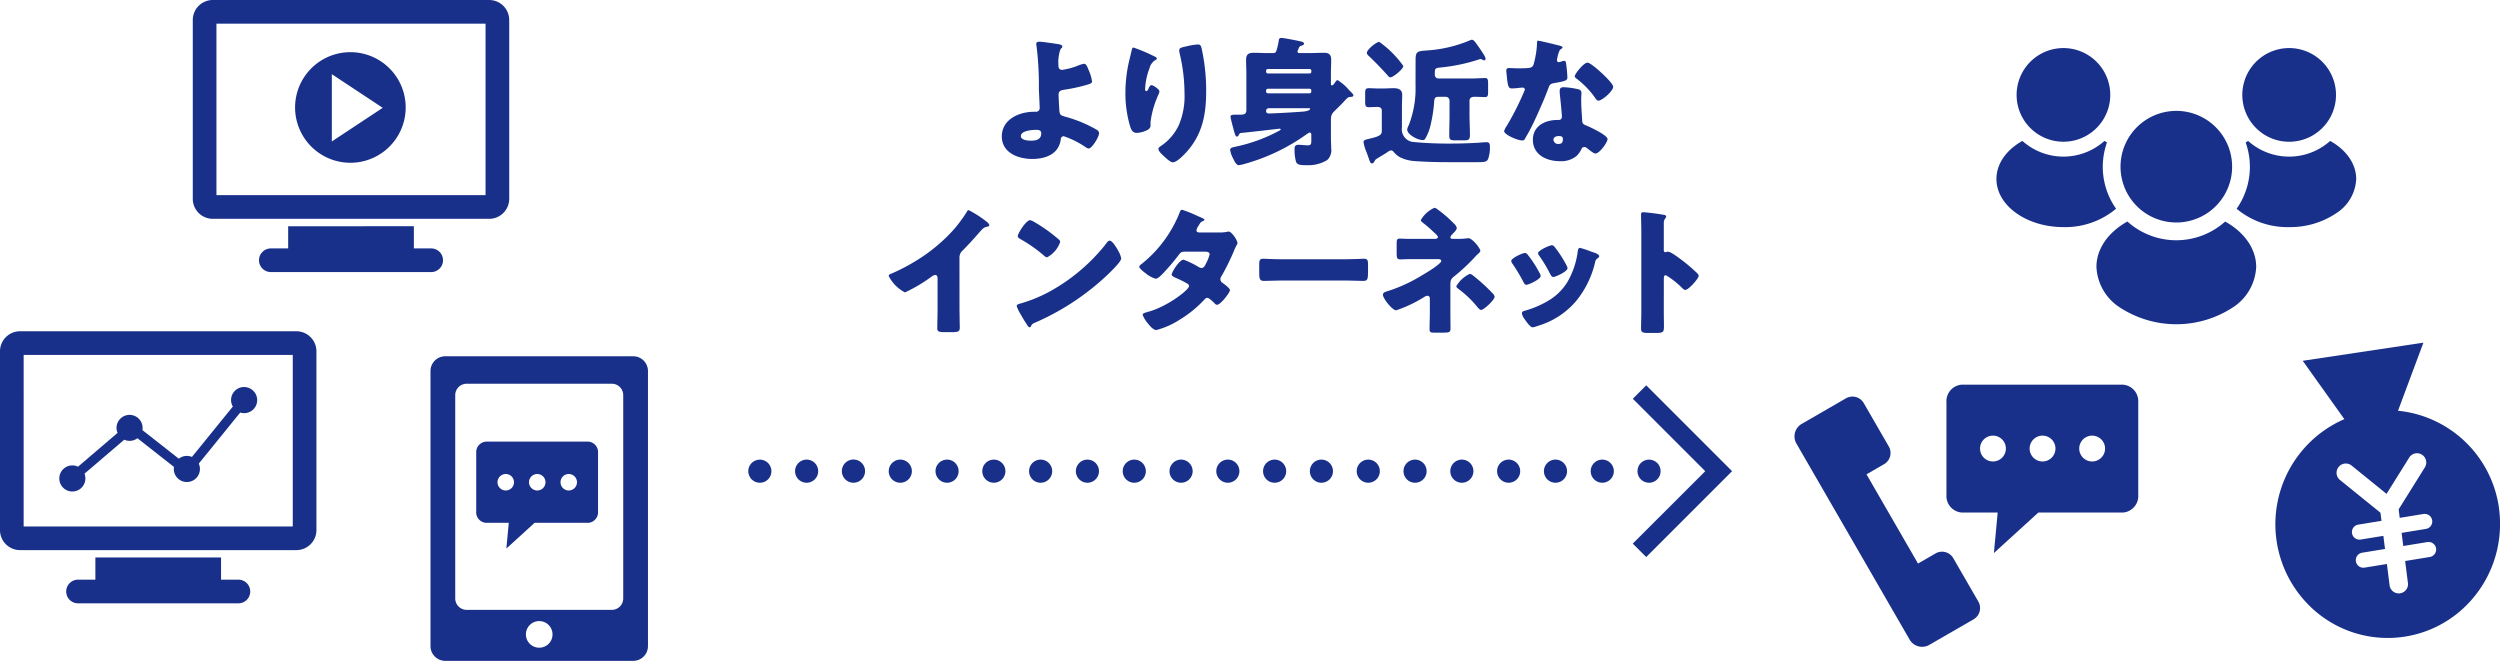
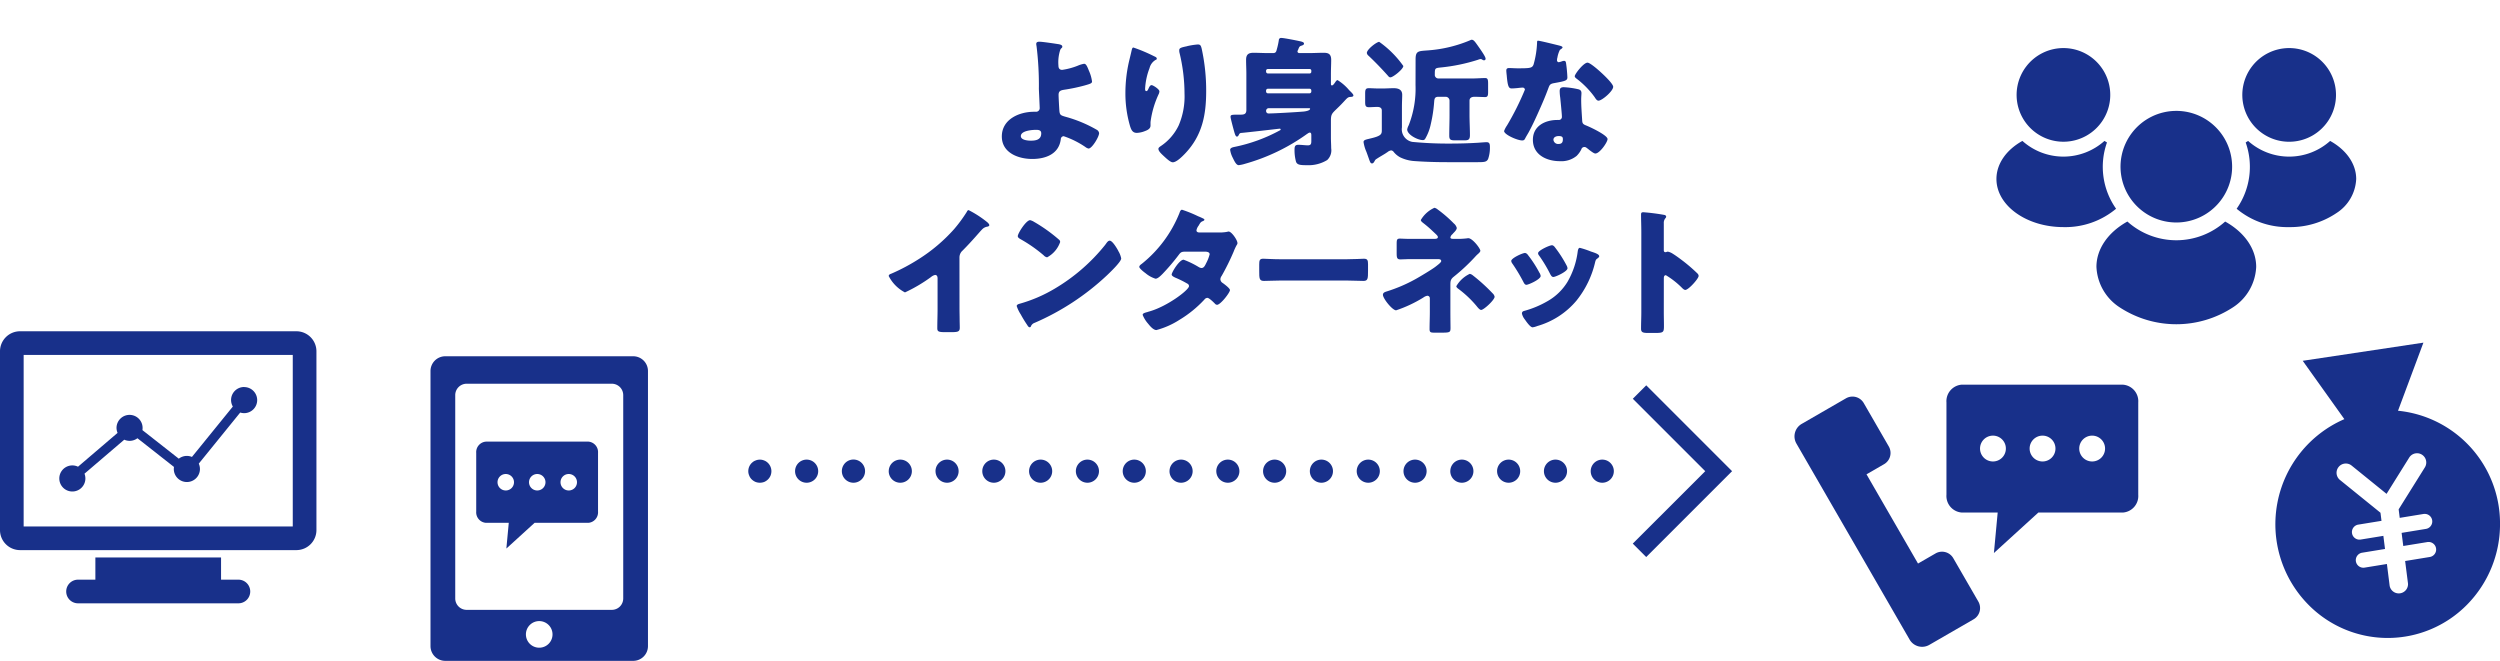
<svg xmlns="http://www.w3.org/2000/svg" id="グループ_311" data-name="グループ 311" width="364.165" height="96.265" viewBox="0 0 364.165 96.265">
  <defs>
    <clipPath id="clip-path">
      <rect id="長方形_421" data-name="長方形 421" width="364.165" height="96.265" fill="none" />
    </clipPath>
  </defs>
  <g id="グループ_310" data-name="グループ 310" transform="translate(0 0)" clip-path="url(#clip-path)">
    <path id="パス_893" data-name="パス 893" d="M257.178,49.908a2.417,2.417,0,0,0-2.217,2.588V65.948a2.416,2.416,0,0,0,2.217,2.587h5.246l-.551,5.9,6.475-5.9h12.336a2.417,2.417,0,0,0,2.216-2.587V52.5a2.417,2.417,0,0,0-2.216-2.588Zm4.556,7.425a1.882,1.882,0,1,1-1.881,1.883,1.883,1.883,0,0,1,1.881-1.883m7.226,0a1.882,1.882,0,1,1-1.883,1.883,1.883,1.883,0,0,1,1.883-1.883m7.224,0a1.882,1.882,0,1,1-1.882,1.883,1.883,1.883,0,0,1,1.882-1.883M241.4,51.649a1.914,1.914,0,0,0-1.081.253l-2.55,1.471-.969.56-2.925,1.689a2.1,2.1,0,0,0-.769,2.866l7.647,13.241,1.2,2.075,7.643,13.24a2.1,2.1,0,0,0,2.867.769l2.924-1.689.971-.56,2.547-1.471a1.892,1.892,0,0,0,.7-2.59l-3.648-6.315a1.891,1.891,0,0,0-2.589-.693l-2.55,1.471-3.151-5.459-1.2-2.078-3.151-5.459,2.546-1.471a1.891,1.891,0,0,0,.7-2.589l-3.647-6.316a1.9,1.9,0,0,0-1.509-.945" transform="translate(28.571 6.124)" fill="#18308a" />
    <path id="パス_894" data-name="パス 894" d="M268.789,6.238a6.821,6.821,0,1,0,4.823,2,6.818,6.818,0,0,0-4.823-2m32.883,0a6.823,6.823,0,1,0,4.821,2,6.818,6.818,0,0,0-4.821-2m-16.441,9.15a8.128,8.128,0,1,0,5.747,2.381,8.123,8.123,0,0,0-5.747-2.381m-22.419,4.373c-2.386,1.326-3.785,3.372-3.785,5.541,0,3.872,4.372,7.014,9.762,7.014a11.521,11.521,0,0,0,7.667-2.675,10.59,10.59,0,0,1-1.327-9.651c-.12-.079-.244-.154-.369-.226a8.956,8.956,0,0,1-11.948,0m32.883,0c-.124.072-.245.147-.362.223a10.618,10.618,0,0,1-1.317,9.655,11.52,11.52,0,0,0,7.656,2.675,11.988,11.988,0,0,0,6.9-2.055,6.21,6.21,0,0,0,2.86-4.959c0-2.169-1.406-4.215-3.795-5.538a8.954,8.954,0,0,1-11.947,0M278.11,31.5c-2.846,1.583-4.513,4.02-4.516,6.6A7.4,7.4,0,0,0,277,44.018a15.057,15.057,0,0,0,16.458,0,7.4,7.4,0,0,0,3.406-5.911c0-2.584-1.674-5.02-4.52-6.6a10.661,10.661,0,0,1-14.237,0" transform="translate(31.786 0.765)" fill="#18308a" />
    <path id="パス_895" data-name="パス 895" d="M316.782,44.457,299.2,47.1l6.066,8.5a16.686,16.686,0,0,0-5.255,27.013,16.2,16.2,0,0,0,23.14,0,16.7,16.7,0,0,0,4.791-11.727,16.5,16.5,0,0,0-14.86-16.51Zm-.873,16.111a1.349,1.349,0,0,1,1.072,2.08l-3.806,6.091.156,1.241,3.43-.561a1.027,1.027,0,0,1,.186-.016,1.1,1.1,0,0,1,.171,2.19l-3.512.574.241,1.91,3.48-.567a.959.959,0,0,1,.186-.017,1.1,1.1,0,0,1,.17,2.19l-3.564.582.4,3.138a1.348,1.348,0,1,1-2.672.333l-.383-3.037-3.253.529a1.1,1.1,0,1,1-.355-2.172l3.332-.545-.24-1.91-3.3.537a1.1,1.1,0,1,1-.355-2.174l3.383-.551-.147-1.177-5.9-4.775a1.348,1.348,0,1,1,1.7-2.094l5.084,4.116,3.287-5.264a1.341,1.341,0,0,1,1.078-.649h0c.047,0,.092,0,.136,0" transform="translate(36.227 5.455)" fill="#18308a" />
    <path id="パス_896" data-name="パス 896" d="M58.009,46.224a2.15,2.15,0,0,0-2.154,2.154v40.06a2.151,2.151,0,0,0,2.154,2.154H85.38a2.15,2.15,0,0,0,2.153-2.154V48.378a2.149,2.149,0,0,0-2.153-2.154Zm3.114,4H82.266a1.66,1.66,0,0,1,1.663,1.665V81.5a1.658,1.658,0,0,1-1.663,1.663H61.124A1.66,1.66,0,0,1,59.459,81.5V51.889a1.662,1.662,0,0,1,1.665-1.665m2.8,8.435A1.536,1.536,0,0,0,62.515,60.3v8.542a1.536,1.536,0,0,0,1.409,1.645h3.333l-.351,3.745,4.11-3.745H78.85a1.536,1.536,0,0,0,1.409-1.645V60.3a1.536,1.536,0,0,0-1.409-1.644Zm2.894,4.715a1.2,1.2,0,1,1-1.2,1.2,1.2,1.2,0,0,1,1.2-1.2m4.587,0a1.2,1.2,0,1,1-1.2,1.2,1.2,1.2,0,0,1,1.2-1.2m4.589,0a1.2,1.2,0,1,1-1.2,1.2,1.2,1.2,0,0,1,1.2-1.2M71.693,84.8a1.938,1.938,0,1,1-1.939,1.939A1.937,1.937,0,0,1,71.693,84.8" transform="translate(6.854 5.672)" fill="#18308a" />
    <path id="パス_897" data-name="パス 897" d="M2.889,42.981A2.919,2.919,0,0,0,0,45.87v26.1a2.919,2.919,0,0,0,2.888,2.888H43.205a2.921,2.921,0,0,0,2.889-2.888V45.87a2.921,2.921,0,0,0-2.889-2.889Zm.557,3.444h39.2V71.41H3.445ZM35.558,51.1a1.9,1.9,0,0,0-1.9,1.9,1.929,1.929,0,0,0,.257.948L27.96,61.285a1.938,1.938,0,0,0-.742-.149,1.906,1.906,0,0,0-1.173.405l-5.3-4.162a1.9,1.9,0,1,0-3.773-.338,1.955,1.955,0,0,0,.154.742L11.364,62.71a1.9,1.9,0,1,0,.943,1.016L18.1,58.774a1.948,1.948,0,0,0,.78.171,1.916,1.916,0,0,0,1.14-.384l5.324,4.183a2.292,2.292,0,0,0-.027.293,1.9,1.9,0,0,0,3.808,0,1.974,1.974,0,0,0-.168-.778l6.033-7.44a1.986,1.986,0,0,0,.573.09,1.9,1.9,0,0,0,0-3.8M13.893,75.934v3.231H11.439a1.723,1.723,0,1,0,0,3.443H34.656a1.723,1.723,0,1,0,0-3.443H32.2V75.934Z" transform="translate(0 5.274)" fill="#18308a" />
-     <path id="パス_898" data-name="パス 898" d="M27.9,0a2.921,2.921,0,0,0-2.888,2.888v26.1A2.921,2.921,0,0,0,27.9,31.876H68.218a2.92,2.92,0,0,0,2.889-2.888V2.888A2.92,2.92,0,0,0,68.218,0Zm.56,3.444h39.2V28.429h-39.2ZM47.967,7.6a8.055,8.055,0,1,0,5.7,2.36,8.055,8.055,0,0,0-5.7-2.36m-2.7,3.206,7.413,4.9-7.413,4.9Zm-6.36,22.151v3.231H36.455a1.723,1.723,0,1,0,0,3.443H59.668a1.723,1.723,0,1,0,0-3.443H57.216V32.953Z" transform="translate(3.069 0)" fill="#18308a" />
    <path id="パス_899" data-name="パス 899" d="M213.8,75.008l-1.956-1.956L222.4,62.5l-10.55-10.55,1.956-1.956L226.309,62.5Z" transform="translate(25.996 6.135)" fill="#18308a" />
-     <path id="パス_900" data-name="パス 900" d="M214.14,63a1.766,1.766,0,0,1-.639-.122,1.726,1.726,0,0,1-.922-.922,1.75,1.75,0,0,1-.124-.64,1.608,1.608,0,0,1,.034-.326,2.551,2.551,0,0,1,.09-.313,1.687,1.687,0,0,1,.37-.551,1.7,1.7,0,0,1,1.516-.46,1.514,1.514,0,0,1,.314.1,1.42,1.42,0,0,1,.292.146,2.646,2.646,0,0,1,.259.213,1.746,1.746,0,0,1,.212.258,1.135,1.135,0,0,1,.146.293,1.527,1.527,0,0,1,.1.313,1.61,1.61,0,0,1,.033.326,1.772,1.772,0,0,1-.122.64,1.72,1.72,0,0,1-.37.551A1.657,1.657,0,0,1,214.14,63" transform="translate(26.071 7.318)" fill="#18308a" />
    <path id="パス_901" data-name="パス 901" d="M219.054,61.317A1.684,1.684,0,1,1,220.738,63a1.682,1.682,0,0,1-1.684-1.684m-6.815,0A1.684,1.684,0,1,1,213.923,63a1.682,1.682,0,0,1-1.684-1.684m-6.826,0A1.684,1.684,0,1,1,207.1,63a1.682,1.682,0,0,1-1.684-1.684m-6.815,0A1.684,1.684,0,1,1,200.282,63a1.682,1.682,0,0,1-1.684-1.684m-6.815,0A1.684,1.684,0,1,1,193.467,63a1.682,1.682,0,0,1-1.684-1.684m-6.815,0A1.684,1.684,0,1,1,186.652,63a1.682,1.682,0,0,1-1.684-1.684m-6.826,0A1.684,1.684,0,1,1,179.826,63a1.689,1.689,0,0,1-1.684-1.684m-6.815,0A1.684,1.684,0,1,1,173.011,63a1.682,1.682,0,0,1-1.684-1.684m-6.815,0A1.684,1.684,0,1,1,166.2,63a1.682,1.682,0,0,1-1.684-1.684m-6.815,0A1.684,1.684,0,1,1,159.382,63a1.682,1.682,0,0,1-1.684-1.684m-6.815,0A1.684,1.684,0,1,1,152.567,63a1.682,1.682,0,0,1-1.684-1.684m-6.826,0A1.684,1.684,0,1,1,145.741,63a1.689,1.689,0,0,1-1.684-1.684m-6.815,0A1.684,1.684,0,1,1,138.926,63a1.682,1.682,0,0,1-1.684-1.684m-6.815,0A1.684,1.684,0,1,1,132.111,63a1.682,1.682,0,0,1-1.684-1.684m-6.815,0A1.684,1.684,0,1,1,125.3,63a1.682,1.682,0,0,1-1.684-1.684m-6.815,0A1.684,1.684,0,1,1,118.481,63a1.682,1.682,0,0,1-1.684-1.684m-6.826,0A1.69,1.69,0,1,1,111.655,63a1.689,1.689,0,0,1-1.684-1.684m-6.815,0A1.684,1.684,0,1,1,104.84,63a1.682,1.682,0,0,1-1.684-1.684" transform="translate(12.659 7.318)" fill="#18308a" />
    <path id="パス_902" data-name="パス 902" d="M98.77,63a1.771,1.771,0,0,1-.639-.122,1.838,1.838,0,0,1-.551-.37,1.528,1.528,0,0,1-.359-.551,1.554,1.554,0,0,1-.135-.64,1.686,1.686,0,0,1,.494-1.19,2.772,2.772,0,0,1,.258-.213,1.428,1.428,0,0,1,.293-.146,1.525,1.525,0,0,1,.313-.1,1.651,1.651,0,0,1,.664,0,1.783,1.783,0,0,1,.313.1,1.334,1.334,0,0,1,.281.146,1.764,1.764,0,0,1,.259.213,1.7,1.7,0,0,1,.493,1.19,1.773,1.773,0,0,1-.122.64,1.72,1.72,0,0,1-.37.551,1.8,1.8,0,0,1-.54.37A1.838,1.838,0,0,1,98.77,63" transform="translate(11.914 7.318)" fill="#18308a" />
    <path id="パス_903" data-name="パス 903" d="M138.145,5.754c.222.04.647.1.647.364,0,.243-.161.162-.3.485a5.811,5.811,0,0,0-.264,2.285c0,.364.141.626.547.626a9.866,9.866,0,0,0,2.263-.606,4.141,4.141,0,0,1,.93-.283c.283,0,.446.364.707,1.031a5.419,5.419,0,0,1,.446,1.556c0,.264-.283.344-1.052.566a25.6,25.6,0,0,1-2.991.628c-.485.081-.829.161-.829.748,0,.3.08,1.84.12,2.345.062.606.2.647.971.869a19.141,19.141,0,0,1,4.447,1.859.663.663,0,0,1,.364.506c0,.524-1.031,2.243-1.536,2.243a1.212,1.212,0,0,1-.485-.243,12.937,12.937,0,0,0-3.133-1.557.436.436,0,0,0-.424.426c-.263,2.183-2.223,2.89-4.164,2.89-2.022,0-4.427-.889-4.427-3.275,0-2.506,2.526-3.6,4.688-3.6h.283a.526.526,0,0,0,.547-.525c0-.161-.1-2.284-.122-2.789a46.362,46.362,0,0,0-.342-6.267,1.561,1.561,0,0,1-.04-.3c0-.282.241-.323.465-.323.424,0,2.184.264,2.688.345m-3.173,12.492c-.586,0-2.223.121-2.223.911,0,.586,1.031.666,1.454.666.748,0,1.517-.141,1.517-1.071,0-.465-.4-.505-.748-.505" transform="translate(15.95 0.664)" fill="#18308a" />
    <path id="パス_904" data-name="パス 904" d="M150.2,7.488c.283.122.384.2.384.345,0,.121-.061.141-.162.182a1.9,1.9,0,0,0-.889,1.193,9.676,9.676,0,0,0-.647,3.011c0,.121,0,.344.181.344.121,0,.2-.1.324-.384.1-.222.221-.485.445-.485.2,0,1.132.586,1.132.909a1.075,1.075,0,0,1-.081.345,13.706,13.706,0,0,0-1.213,4.124v.505c0,.465-.426.667-.809.808a3.508,3.508,0,0,1-1.192.263c-.626,0-.808-.465-.97-.951a16.915,16.915,0,0,1-.688-4.831A20.656,20.656,0,0,1,146.5,8.42c.121-.527.263-1.073.384-1.618.081-.345.121-.586.3-.586A23.389,23.389,0,0,1,150.2,7.488m4.811-1.475a10.272,10.272,0,0,1,1.536-.243c.385,0,.465.141.587.647a28.528,28.528,0,0,1,.647,6.167c0,3.476-.587,6.468-3.073,9.076-.384.4-1.233,1.273-1.8,1.273-.323,0-.911-.546-1.152-.768-.506-.465-.931-.849-.931-1.193,0-.12.081-.222.344-.4a7.507,7.507,0,0,0,2.607-3.012,10.693,10.693,0,0,0,.85-4.629,25.344,25.344,0,0,0-.748-6.023,1.54,1.54,0,0,1-.02-.3c0-.323.263-.4,1.152-.586" transform="translate(17.918 0.708)" fill="#18308a" />
    <path id="パス_905" data-name="パス 905" d="M167.067,4.924c.363,0,2.083.342,2.647.465.283.06.648.141.648.342,0,.223-.223.264-.384.323-.244.082-.3.122-.486.628a.424.424,0,0,0-.081.222.256.256,0,0,0,.283.222h1.557c.647,0,1.293-.042,1.94-.042.628,0,1.133.1,1.133,1.032,0,.688-.04,1.354-.04,2.022v1.374c0,.222,0,.323.161.323s.323-.263.486-.485c.061-.1.182-.283.323-.283a6.944,6.944,0,0,1,1.677,1.455c.242.243.628.587.628.769,0,.2-.284.222-.426.222-.363.02-.485.162-.93.647-.243.263-.546.586-1.012,1.031-.767.748-.908.829-.908,1.819v2.446c0,.505.04,1.01.04,1.536a1.943,1.943,0,0,1-.587,1.719,5.208,5.208,0,0,1-2.931.748c-.969,0-1.415-.04-1.6-.485a6.4,6.4,0,0,1-.222-1.778c0-.505.1-.707.566-.707s1.01.08,1.375.08c.485,0,.505-.283.505-.667v-.768c0-.162,0-.424-.222-.424-.141,0-.3.141-.405.2a28.746,28.746,0,0,1-9.036,4.346,5.286,5.286,0,0,1-.909.2c-.384,0-.667-.667-.87-1.071a3.691,3.691,0,0,1-.383-1.152c0-.345.485-.4.768-.465a23.507,23.507,0,0,0,6.407-2.345c.081-.04.182-.081.182-.163,0-.1-.08-.12-.161-.12-.021,0-5.014.586-5.661.626a.423.423,0,0,0-.263.263c-.061.121-.141.263-.283.263-.222,0-.323-.465-.465-.95-.081-.3-.466-1.719-.466-1.92,0-.284.141-.323.951-.323h.344c.586,0,1.01,0,1.01-.688V10.139c0-.668-.04-1.334-.04-2.022,0-.788.345-1.032,1.092-1.032.666,0,1.312.042,1.98.042h.87c.443,0,.465-.3.546-.586a10.174,10.174,0,0,0,.283-1.315.313.313,0,0,1,.364-.3m4.124,5.175a.251.251,0,0,0,.243-.263V9.694a.233.233,0,0,0-.243-.243h-6.085a.251.251,0,0,0-.263.243v.141a.269.269,0,0,0,.263.263Zm0,2.89a.262.262,0,0,0,.243-.262v-.143a.251.251,0,0,0-.243-.263h-6.085a.268.268,0,0,0-.263.263v.143a.267.267,0,0,0,.263.262Zm-5.944,2.163a.386.386,0,0,0-.4.364v.061a.346.346,0,0,0,.364.345c.809,0,4.226-.2,5.134-.283.182-.021.911-.122.911-.405,0-.081-.1-.081-.242-.081Z" transform="translate(19.586 0.604)" fill="#18308a" />
    <path id="パス_906" data-name="パス 906" d="M177.937,19.531c1.576-.364,1.637-.647,1.637-1.192V15.468c0-.4-.3-.525-.647-.525-.424,0-.829.04-1.233.04-.505,0-.546-.243-.546-.809V13.023c0-.587.061-.809.525-.809.383,0,.869.04,1.355.04h.767c.505,0,1.012-.04,1.517-.04.667,0,1.233.2,1.233.97,0,.486-.04,1.052-.04,1.8v2.93a1.868,1.868,0,0,0,1.517,2.123,54.411,54.411,0,0,0,5.559.244c1.335,0,2.689-.04,4.023-.122.263-.019,1.031-.081,1.234-.081.484,0,.484.364.484.829a4.905,4.905,0,0,1-.263,1.618c-.221.445-.544.465-1.6.465h-4.2c-1.638,0-3.3-.04-4.952-.162a5.575,5.575,0,0,1-2.062-.546,3.124,3.124,0,0,1-.93-.769.537.537,0,0,0-.384-.241,1.13,1.13,0,0,0-.546.263,1.276,1.276,0,0,0-.182.12c-.405.264-.85.506-1.254.769-.182.121-.3.161-.4.364-.081.141-.2.384-.384.384-.244,0-.283-.141-.546-.889-.081-.222-.163-.465-.283-.788a5.545,5.545,0,0,1-.424-1.436c0-.3.363-.364.768-.465Zm1.253-14.07a14.518,14.518,0,0,1,3.517,3.517c0,.465-1.5,1.658-1.881,1.658-.141,0-.242-.081-.4-.283-.89-.991-1.82-1.961-2.79-2.871a.618.618,0,0,1-.242-.4c0-.525,1.435-1.618,1.8-1.618m5.3,2.547c0-1.293.445-1.192,1.92-1.314A19.35,19.35,0,0,0,192.47,5.22a.388.388,0,0,1,.2-.062c.283,0,.465.263.95.951.829,1.172,1.072,1.617,1.072,1.819a.219.219,0,0,1-.244.222.373.373,0,0,1-.243-.1.5.5,0,0,0-.242-.081,1.227,1.227,0,0,0-.364.1A26.193,26.193,0,0,1,188.124,9.2c-.748.082-.829.1-.829.87v.141a.52.52,0,0,0,.546.585h4.952c.648,0,1.315-.06,1.84-.06.385,0,.424.263.424.829v1.192c0,.485-.039.748-.424.748-.4,0-1.051-.04-1.556-.04-.364,0-.728.122-.728.566v2.1c0,.971.061,1.941.061,2.911,0,.707-.264.769-.87.769h-1.232c-.688,0-.91-.062-.91-.688,0-1.01.04-2,.04-2.992v-2.1a.565.565,0,0,0-.566-.566h-1.051c-.566,0-.587.3-.628.83a20.471,20.471,0,0,1-.485,3.153,7.063,7.063,0,0,1-.808,2.123.381.381,0,0,1-.384.2c-.687,0-2.244-.768-2.244-1.556a2.093,2.093,0,0,1,.222-.606,14.652,14.652,0,0,0,.991-5.843Z" transform="translate(21.709 0.633)" fill="#18308a" />
    <path id="パス_907" data-name="パス 907" d="M203.194,5.991c.243.061.466.141.466.263,0,.1-.141.2-.385.364a3.894,3.894,0,0,0-.364,1.133.9.9,0,0,0-.04.161c0,.062-.02.141-.02.222a.283.283,0,0,0,.243.283,2.166,2.166,0,0,0,.445-.12,1.069,1.069,0,0,1,.344-.081c.182,0,.244.1.284.3a19.887,19.887,0,0,1,.2,2.1c0,.465-.283.547-1.859.83-.708.12-.728.263-.97.909-.345.93-.728,1.839-1.133,2.748-.525,1.193-1.071,2.406-1.7,3.558-.161.283-.363.606-.484.849-.1.2-.182.3-.446.3-.687,0-2.627-.849-2.627-1.375a3.507,3.507,0,0,1,.424-.808,40.428,40.428,0,0,0,2.608-5.215.319.319,0,0,0-.344-.3c-.121,0-.527.04-.668.062-.222.02-.647.061-.889.061-.424,0-.606-.182-.748-1.9-.02-.162-.061-.525-.061-.708,0-.282.162-.363.4-.363.345,0,.829.039,1.274.039,1.839,0,2.1-.039,2.3-.565a13.5,13.5,0,0,0,.505-3.135c0-.161,0-.323.143-.323.262,0,2.688.607,3.092.708m2.709,6.348c.344.081.524.222.524.586,0,.2-.039.566-.039.93,0,1.012.081,2,.141,2.992.02.485.121.606.586.788.567.223,3.113,1.415,3.113,1.982,0,.445-1.133,2.1-1.779,2.1-.161,0-.443-.182-.889-.525-.121-.1-.242-.2-.384-.3a.459.459,0,0,0-.323-.121.448.448,0,0,0-.445.344,3.6,3.6,0,0,1-.688.951,3.511,3.511,0,0,1-2.445.767c-1.92,0-3.922-.93-3.922-3.112,0-2.022,1.78-2.891,3.578-2.891h.162a.446.446,0,0,0,.485-.485c0-.345-.182-2.143-.243-2.75a7.528,7.528,0,0,1-.081-.95c0-.426.162-.586.606-.586a11.711,11.711,0,0,1,2.042.283m-3.558,7.378a.682.682,0,0,0,.748.606c.465,0,.626-.243.626-.668,0-.262-.02-.484-.606-.484-.344,0-.768.14-.768.546M209.3,9.933c.465.424,1.738,1.637,1.738,2.062,0,.626-1.637,2.021-2.142,2.021-.243,0-.424-.3-.566-.525a12.864,12.864,0,0,0-2.527-2.607c-.163-.122-.364-.264-.364-.426,0-.323,1.293-1.98,1.859-1.98.385,0,1.678,1.151,2,1.455" transform="translate(23.948 0.648)" fill="#18308a" />
    <path id="パス_908" data-name="パス 908" d="M125.617,41.619c0,.545.02,1.091.02,1.637,0,.364.02.748.02,1.133,0,.625-.345.647-1.355.647h-.829c-.95,0-1.091-.121-1.091-.586,0-.911.04-1.821.04-2.729V37.211c0-.3-.1-.505-.364-.505a1.362,1.362,0,0,0-.586.3,22.546,22.546,0,0,1-3.8,2.243,5.509,5.509,0,0,1-2.366-2.385c0-.223.243-.3.424-.365a28.334,28.334,0,0,0,3.942-2.1,24.185,24.185,0,0,0,5.156-4.365,21.065,21.065,0,0,0,1.859-2.527c.04-.1.121-.243.263-.243a15.087,15.087,0,0,1,2.608,1.677c.242.182.4.385.4.505,0,.141-.141.182-.263.222a1.3,1.3,0,0,0-.729.344c-.484.486-1.373,1.6-2.89,3.133a1.333,1.333,0,0,0-.465,1.032Z" transform="translate(14.15 3.346)" fill="#18308a" />
    <path id="パス_909" data-name="パス 909" d="M146.67,32.97c.04.061.061.141.12.222a3.221,3.221,0,0,1,.345.95c0,.485-1.638,2.041-2.062,2.446a36.567,36.567,0,0,1-10.551,6.933.877.877,0,0,0-.547.527.175.175,0,0,1-.162.12c-.162,0-.283-.182-.364-.323a17.952,17.952,0,0,1-.95-1.555,5.145,5.145,0,0,1-.587-1.214c0-.183.223-.283.385-.324a21.182,21.182,0,0,0,5.175-2.223,27.042,27.042,0,0,0,7.3-6.328c.04-.06.081-.1.121-.161.182-.264.345-.486.566-.486.4,0,1.032,1.092,1.214,1.416M134.5,28.846a23.03,23.03,0,0,1,3.558,2.547.429.429,0,0,1,.182.364,4.019,4.019,0,0,1-1.9,2.223.888.888,0,0,1-.506-.3,20.655,20.655,0,0,0-3.4-2.366c-.162-.1-.364-.222-.364-.424,0-.4,1.213-2.325,1.8-2.325a2.032,2.032,0,0,1,.626.284" transform="translate(16.187 3.505)" fill="#18308a" />
    <path id="パス_910" data-name="パス 910" d="M159.507,30.526a5.486,5.486,0,0,0,1.132-.1.624.624,0,0,1,.182-.04c.445,0,1.293,1.253,1.293,1.678a.347.347,0,0,1-.081.243,7.364,7.364,0,0,0-.465.99,34.186,34.186,0,0,1-1.758,3.558.9.9,0,0,0-.183.485.677.677,0,0,0,.345.547c.222.161,1.051.767,1.051,1.031,0,.364-1.374,2.142-1.879,2.142a.441.441,0,0,1-.323-.182c-.2-.2-.83-.83-1.092-.83a.576.576,0,0,0-.424.244,16.693,16.693,0,0,1-3.659,2.972,11.876,11.876,0,0,1-3.334,1.475c-.465,0-.951-.606-1.214-.93a4.365,4.365,0,0,1-.789-1.274c0-.222.244-.3.708-.424.1-.04.2-.06.323-.1,2.588-.748,5.72-3.113,5.72-3.68a.418.418,0,0,0-.262-.364,14.363,14.363,0,0,0-1.658-.829c-.182-.081-.606-.263-.606-.485,0-.323,1.111-2.163,1.738-2.163a12.98,12.98,0,0,1,2.2,1.071.953.953,0,0,0,.4.141c.344,0,.505-.323.687-.707a5.694,5.694,0,0,0,.506-1.293c0-.344-.446-.384-.708-.384h-2.748c-.566,0-.729.04-1.012.424a31.162,31.162,0,0,1-2.386,2.81c-.243.243-.687.707-1.031.707a4.14,4.14,0,0,1-1.435-.788c-.505-.364-.93-.769-.93-.93,0-.2.243-.364.384-.465a18.087,18.087,0,0,0,5.458-7.358c.062-.182.162-.505.385-.505a18.361,18.361,0,0,1,2.344.95c.364.141.647.283.768.344.081.04.141.08.141.141,0,.1-.04.141-.222.222-.323.121-.4.283-.606.648a1.621,1.621,0,0,0-.323.686c0,.244.182.3.384.323Z" transform="translate(18.14 3.339)" fill="#18308a" />
    <path id="パス_911" data-name="パス 911" d="M175.951,33.649c1.192,0,2.487-.081,2.669-.081.525,0,.606.222.606.808v.971c0,1.111-.02,1.455-.667,1.455-.788,0-1.718-.061-2.608-.061h-9.3c-.889,0-1.84.061-2.588.061-.687,0-.687-.384-.687-1.455v-.931c0-.606.061-.849.586-.849.283,0,1.416.081,2.689.081Z" transform="translate(20.049 4.119)" fill="#18308a" />
    <path id="パス_912" data-name="パス 912" d="M189.979,31.489a12.183,12.183,0,0,0,1.738-.082.4.4,0,0,1,.141-.02c.628,0,1.759,1.516,1.759,1.82,0,.161-.121.262-.3.443a4.216,4.216,0,0,0-.323.3,27.672,27.672,0,0,1-3.275,3.072c-.465.385-.465.647-.465,1.274v3.78c0,.889.02,2.184.02,2.325,0,.687-.042.748-1.314.748h-.971c-.565,0-.768-.02-.768-.506,0-.849.04-1.677.04-2.506v-2a.362.362,0,0,0-.364-.365,1.375,1.375,0,0,0-.586.264,18.88,18.88,0,0,1-3.962,1.859c-.546,0-1.921-1.718-1.921-2.263,0-.3.283-.405.546-.486a22.229,22.229,0,0,0,4.164-1.778c.628-.345,2.487-1.456,2.992-1.859.384-.3.789-.607.789-.788,0-.244-.243-.284-.486-.284h-3.72c-.342,0-.687,0-1.031.02-.222,0-.465.02-.707.02-.506,0-.546-.263-.546-.95V32.237c0-.606.039-.788.465-.788.263,0,.788.04,1.455.04h3.517c.283,0,.566-.021.566-.264,0-.162-.2-.344-.485-.606-.1-.1-.2-.182-.3-.283a15.063,15.063,0,0,0-1.213-1.051c-.283-.222-.485-.364-.485-.547a4.361,4.361,0,0,1,1.982-1.778,1.076,1.076,0,0,1,.443.222,18.776,18.776,0,0,1,2.386,2.062,1.243,1.243,0,0,1,.424.647c0,.263-.3.566-.525.788a.878.878,0,0,1-.121.141.756.756,0,0,0-.283.465c0,.2.283.2.445.2Zm2.547,5.316a25.806,25.806,0,0,1,2.871,2.607.917.917,0,0,1,.3.505c0,.466-1.576,1.921-1.96,1.921-.2,0-.445-.284-.667-.566a15.533,15.533,0,0,0-2.709-2.547c-.1-.081-.243-.2-.243-.344a4.453,4.453,0,0,1,1.961-1.8,1.085,1.085,0,0,1,.445.222" transform="translate(22.018 3.308)" fill="#18308a" />
    <path id="パス_913" data-name="パス 913" d="M200.2,35.847a1.324,1.324,0,0,1,.162.443c0,.505-1.779,1.294-2.083,1.294-.222,0-.344-.243-.424-.4a25.238,25.238,0,0,0-1.6-2.669.813.813,0,0,1-.182-.4c0-.424,1.657-1.172,2.022-1.172a.643.643,0,0,1,.4.283,16.752,16.752,0,0,1,1.7,2.628m7.5-3.114c.607.2,1.193.385,1.193.688,0,.1-.1.2-.264.323-.181.141-.221.141-.322.505a13.949,13.949,0,0,1-2.75,5.661,11.654,11.654,0,0,1-5.7,3.678,2.692,2.692,0,0,1-.668.182c-.323,0-.849-.748-1.051-1.031-.02-.04-.061-.081-.1-.141a2.084,2.084,0,0,1-.4-.829c0-.263.143-.345.364-.4a14.153,14.153,0,0,0,3.3-1.375,8.043,8.043,0,0,0,2.972-2.849,11.75,11.75,0,0,0,1.5-4.509c.04-.182.1-.443.3-.443a12.863,12.863,0,0,1,1.637.545m-5.316-.687a17.4,17.4,0,0,1,1.758,2.73.976.976,0,0,1,.122.383c0,.485-1.759,1.273-2.062,1.273-.221,0-.344-.221-.445-.4a20.644,20.644,0,0,0-1.638-2.729.536.536,0,0,1-.141-.344c0-.384,1.658-1.153,2.042-1.153a.6.6,0,0,1,.364.243" transform="translate(24.062 3.903)" fill="#18308a" />
    <path id="パス_914" data-name="パス 914" d="M216.231,42.05c0,.667.021,1.334.021,2.021,0,.97-.061,1.051-1.375,1.051h-.909c-.808,0-1.051-.1-1.051-.625,0-.809.04-1.6.04-2.406V30.426c0-.829-.04-1.879-.04-2.506,0-.263.04-.384.323-.384a29.972,29.972,0,0,1,3.112.4c.122.04.223.121.223.243a.349.349,0,0,1-.122.243,1.054,1.054,0,0,0-.222.729v3.921c0,.1.021.284.244.284.12,0,.243-.081.342-.081a2.077,2.077,0,0,1,.748.323c.648.4,1.476,1.051,1.739,1.253a23.731,23.731,0,0,1,1.86,1.637.526.526,0,0,1,.141.323c0,.4-1.476,2.042-1.941,2.042-.182,0-.384-.2-.505-.323a12.006,12.006,0,0,0-2.324-1.82c-.283,0-.3.283-.3.486Z" transform="translate(26.128 3.379)" fill="#18308a" />
  </g>
</svg>